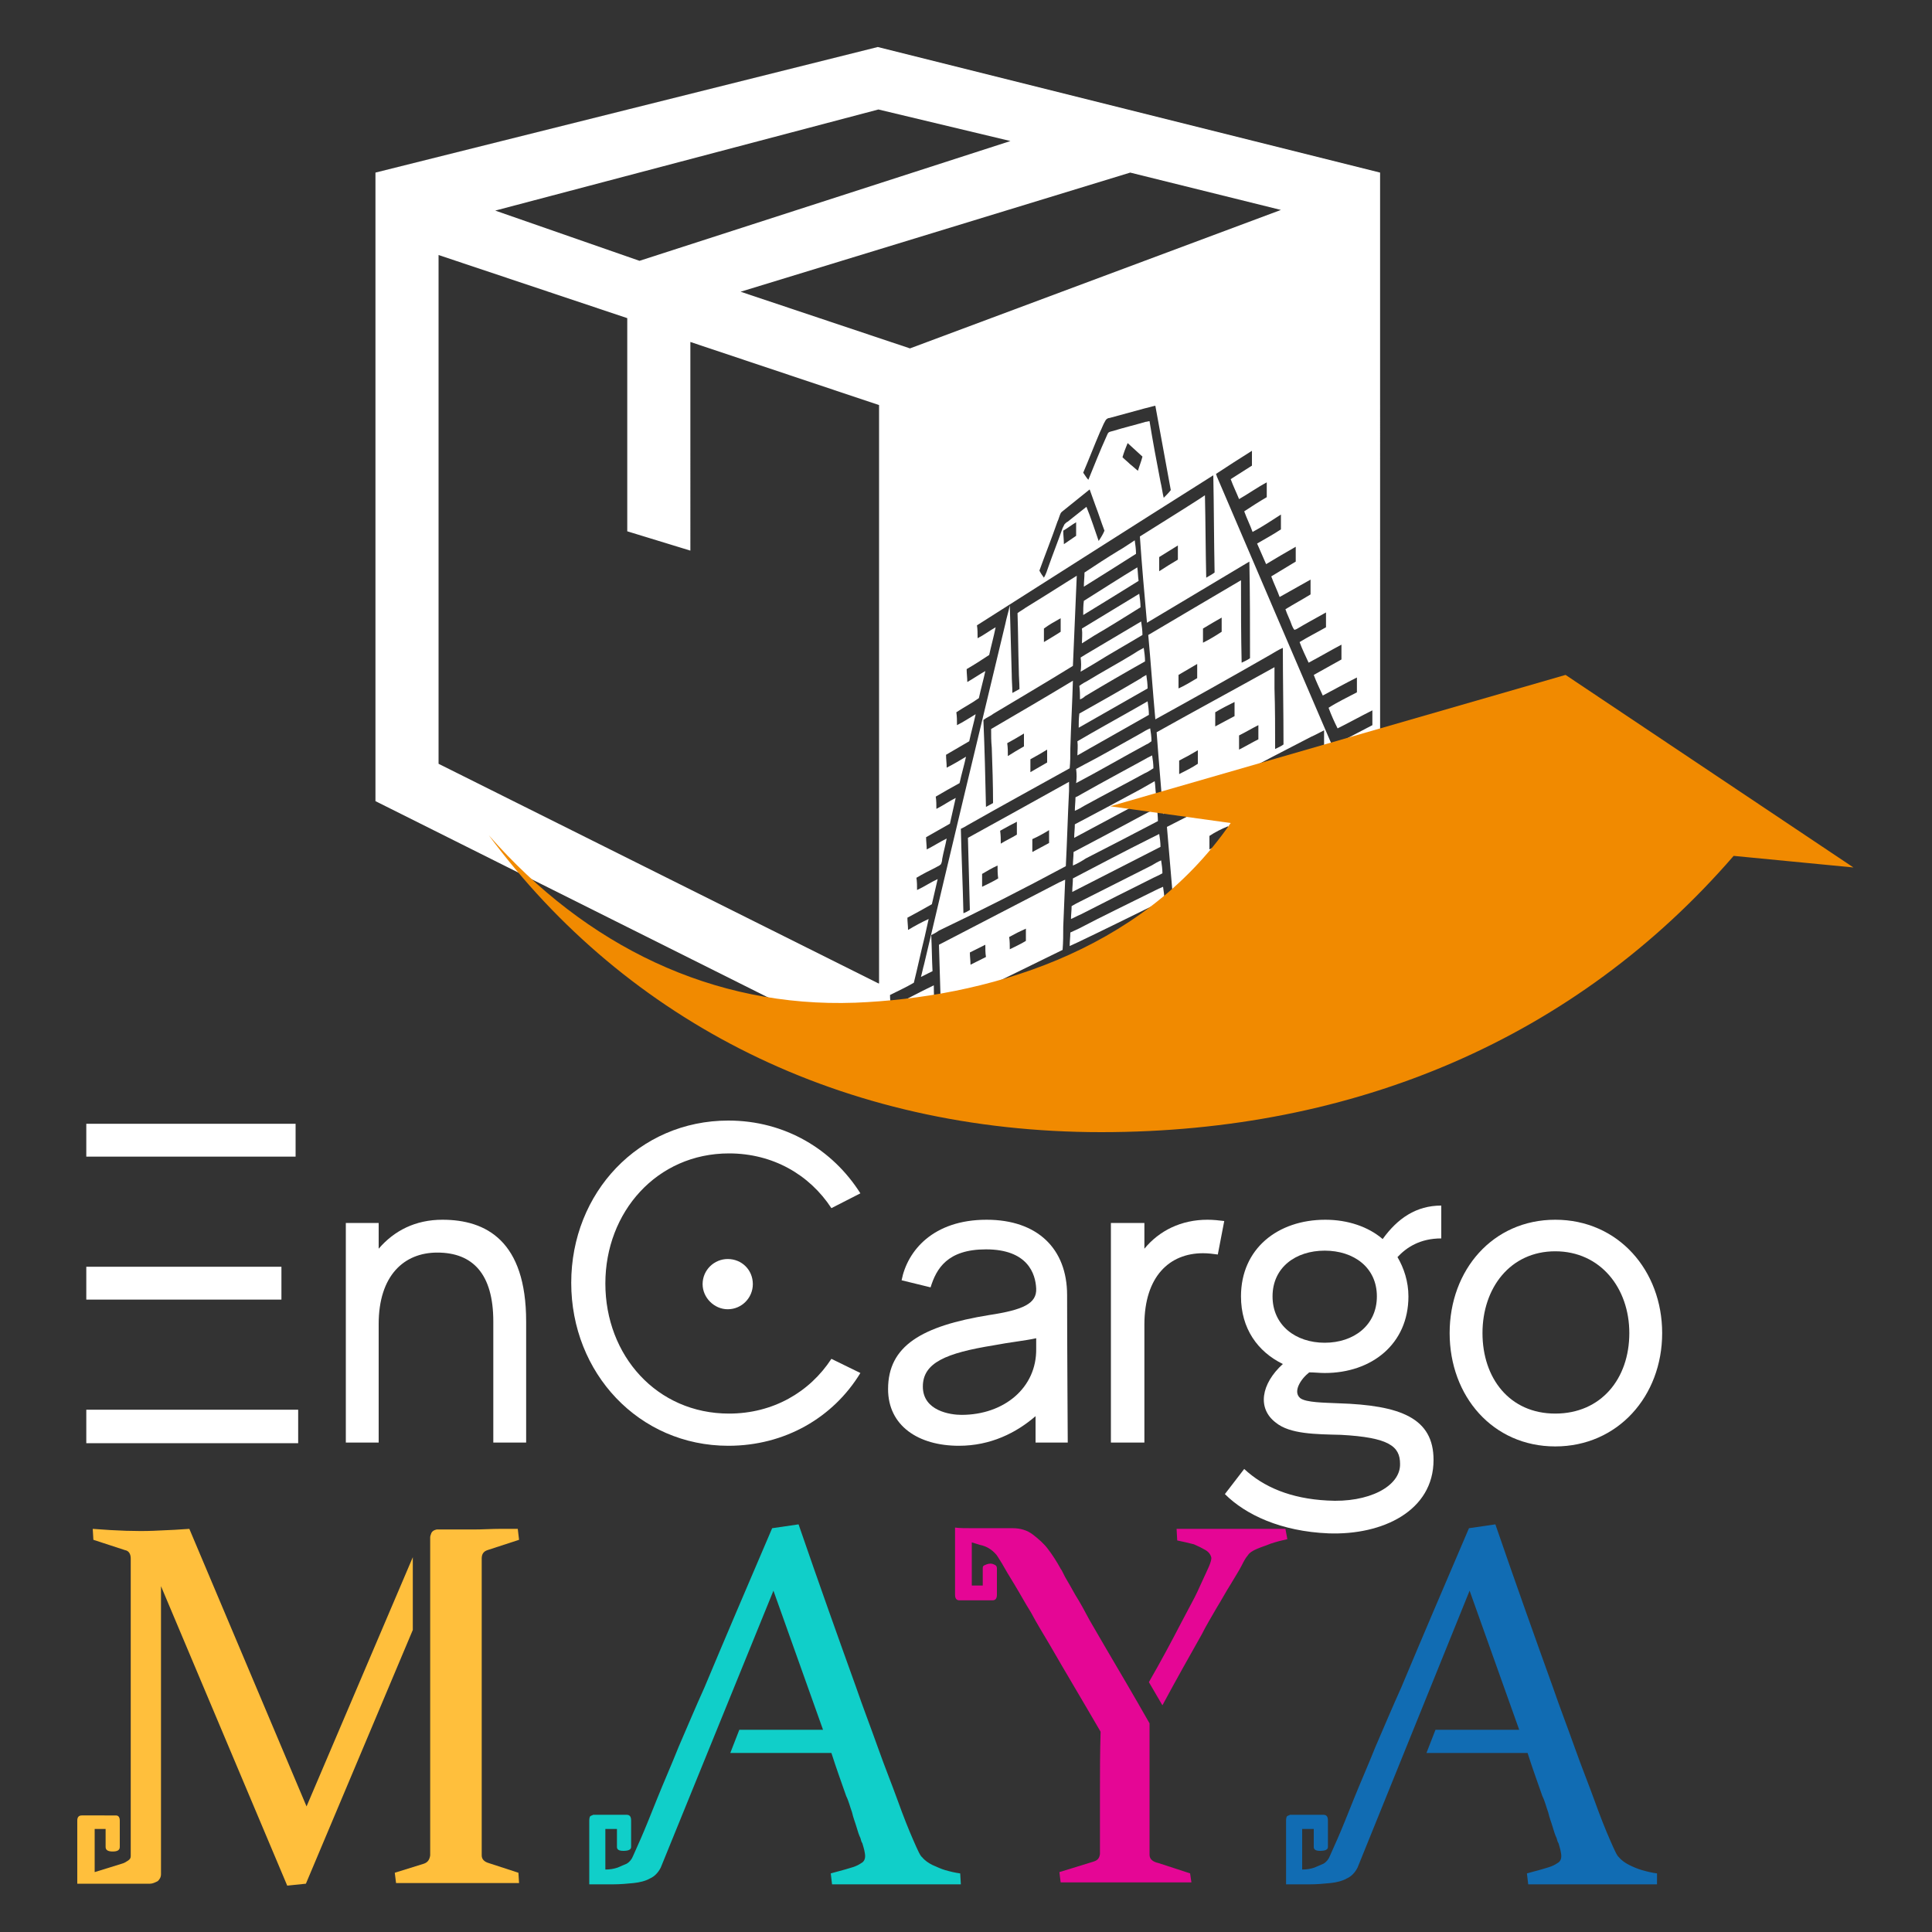
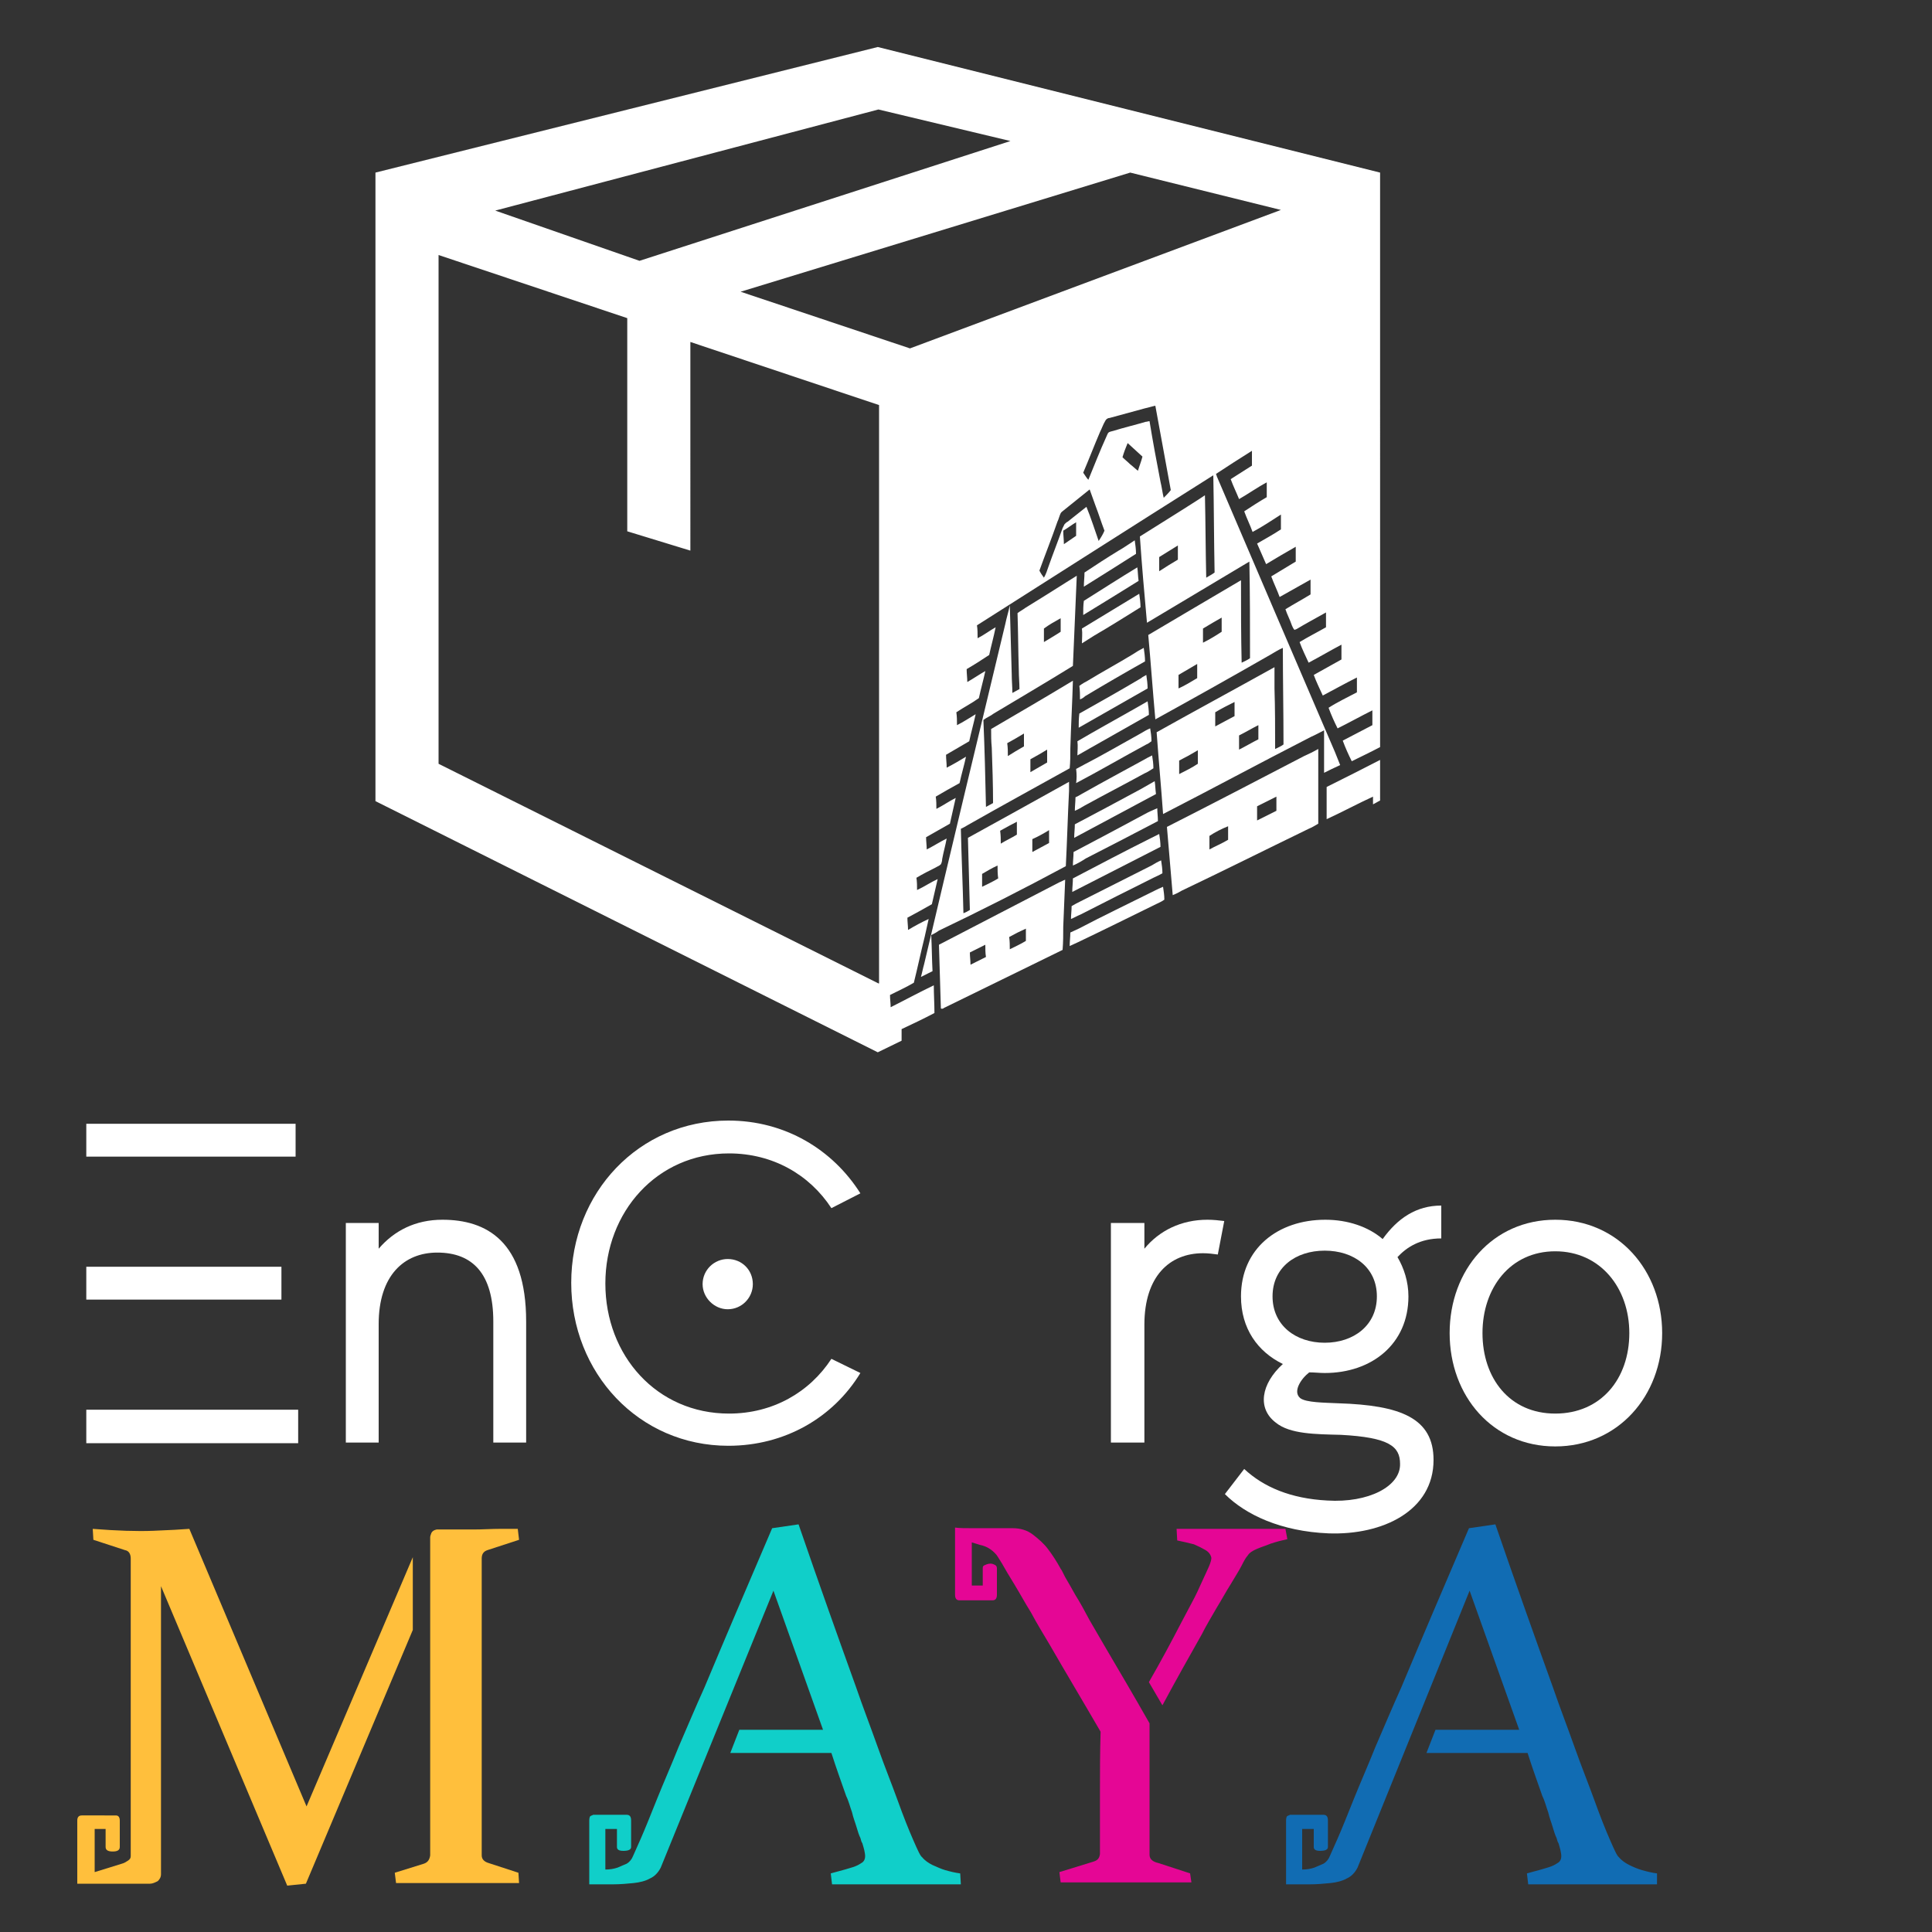
<svg xmlns="http://www.w3.org/2000/svg" version="1.1" id="Capa_1" x="0px" y="0px" viewBox="0 0 300 300" style="enable-background:new 0 0 300 300;" xml:space="preserve">
  <rect x="0" y="0" width="300" height="300" fill="#333333" stroke="none" />
  <style type="text/css">
	.st0{fill:#FFFFFF;}
	.st1{fill-rule:evenodd;clip-rule:evenodd;fill:#F18A00;}
	.st2{fill:#FFBF3C;}
	.st3{fill:#10CFC9;}
	.st4{fill:#E50695;}
	.st5{fill:#116CB3;}
</style>
  <g>
    <g>
      <g>
        <path class="st0" d="M45.9,179.6H13.4v-5.1h32.5V179.6z M43.7,201.8H13.4v-5.1h30.3V201.8z M46.3,218.9v5.2H13.4v-5.2H46.3z" />
        <path class="st0" d="M81.7,205.2c0,11.4,0,18.8,0,18.8h-5.1c0,0,0-13.7,0-18.8c0-7.4-3.2-10.7-8.7-10.7c-5.2,0-9.1,3.6-9.1,11.1     V224h-5.1v-34.1h5.1v4c2.4-2.8,5.7-4.5,9.9-4.5C75.5,189.4,81.7,192.7,81.7,205.2z" />
        <path class="st0" d="M129.1,211l4.5,2.2c-4.2,6.9-11.7,11.3-20.5,11.3c-13.9,0-24.4-11.3-24.4-25.3s10.5-25.2,24.4-25.2     c8.8,0,16.2,4.5,20.5,11.3l-4.5,2.3c-3.4-5.2-9.1-8.5-15.9-8.5c-11.2,0-19.2,9.1-19.2,20.2c0,11.2,8,20.2,19.2,20.2     C120,219.5,125.7,216.2,129.1,211z M113,195.5c2.2,0,3.9,1.7,3.9,3.9c0,2.1-1.7,3.9-3.9,3.9c-2.1,0-3.9-1.8-3.9-3.9     C109.1,197.2,110.9,195.5,113,195.5z" />
-         <path class="st0" d="M160.8,224v-4.1c-3,2.6-7,4.6-11.9,4.6c-6.3,0-11-3.1-11-8.8c0-6.7,5.2-9.8,15.7-11.5     c5.3-0.8,7.4-1.8,7.3-4.1c-0.1-2.3-1.3-6.1-7.8-6.1c-6,0-7.7,3-8.6,5.9l-4.5-1.1c0.9-4.6,4.9-9.4,13.2-9.4     c7.9,0,12.5,4.5,12.5,11.7c0,6.9,0.1,22.9,0.1,22.9H160.8z M160.9,209.4v-1.6c-1.8,0.4-4,0.6-6.6,1.1c-7.4,1.2-11,2.7-11,6.4     c0,3.8,4.3,4.4,6,4.4C155.9,219.7,161,215.5,160.9,209.4z" />
        <path class="st0" d="M190.1,189.6l-1,5.2c-0.7-0.1-1.5-0.2-2.3-0.2c-5.2,0-9.1,3.6-9.1,11.1V224h-5.2v-34.1h5.2v4     c2.3-2.8,5.7-4.5,9.8-4.5C188.4,189.4,189.3,189.5,190.1,189.6z" />
        <path class="st0" d="M217,195.2c1,1.7,1.7,3.8,1.7,6.1c0,7.4-5.7,11.9-13,11.9c-0.8,0-1.6-0.1-2.4-0.1c-1.3,1-2.6,3-1.4,4     c0.9,0.7,3.8,0.7,5.9,0.8c9.7,0.3,14.8,2.3,14.8,8.8c0,7.9-7.9,11.7-16.3,11.4c-7.4-0.3-12.9-2.9-16.1-6.1l3-3.9     c3,2.8,7.2,4.6,12.9,4.9c6.4,0.4,11.4-2.2,11.3-5.7c0-2.7-1.7-4.1-9.2-4.5c-3.9-0.1-7.9-0.1-10.1-1.9c-2.9-2.2-2.3-6,1.1-9.1     c-3.9-1.9-6.5-5.5-6.5-10.5c0-7.4,5.7-11.9,13.1-11.9c3.5,0,6.7,1.1,8.9,3c2.3-3.2,5.2-5.2,9.1-5.2v5.1     C220.5,192.3,218.4,193.7,217,195.2z M213.8,201.3c0-4.5-3.6-7.1-8.1-7.1s-8.1,2.6-8.1,7.1s3.6,7.2,8.1,7.2     S213.8,205.8,213.8,201.3z" />
        <path class="st0" d="M258.1,207c0,9.8-6.9,17.6-16.6,17.6c-9.7,0-16.4-7.8-16.4-17.6c0-9.8,6.7-17.6,16.4-17.6     C251.3,189.4,258.1,197.3,258.1,207z M253,207c0-7-4.5-12.7-11.5-12.7s-11.3,5.7-11.3,12.7c0,7,4.2,12.5,11.3,12.5     S253,214.1,253,207z" />
      </g>
    </g>
    <g>
      <path class="st0" d="M167.7,108.6c0.3-0.1,0.6-0.3,0.8-0.5c3-1.8,6.1-3.6,9.3-5.4c0-0.7-0.1-1.4-0.2-2.1c-0.6,0.3-1.1,0.6-1.7,1    c-2.3,1.4-4.7,2.7-7,4.1c-0.4,0.2-0.9,0.5-1.3,0.8C167.7,107.2,167.7,107.9,167.7,108.6z" />
      <path class="st0" d="M168,99.9c0.6-0.4,1.3-0.8,1.9-1.2c2.4-1.4,4.8-2.9,7.2-4.4c0-0.7-0.1-1.4-0.2-2.1c-3,1.8-5.9,3.6-8.9,5.4    C168.1,98.4,168,99.2,168,99.9z" />
-       <path class="st0" d="M167.8,104.3c0.7-0.4,1.5-0.9,2.2-1.3c2.4-1.5,4.9-2.9,7.4-4.4c0-0.7-0.1-1.4-0.2-2.1    c-2.9,1.7-5.7,3.4-8.6,5.1c-0.3,0.2-0.5,0.3-0.8,0.5C167.9,102.8,167.9,103.6,167.8,104.3z" />
      <path class="st0" d="M167.3,117.3c0.7-0.4,1.4-0.8,2.1-1.2c3-1.7,6-3.4,9-5.1c0-0.7-0.1-1.4-0.2-2.1c-0.7,0.4-1.4,0.8-2.1,1.2    c-3,1.7-5.9,3.3-8.8,5C167.4,115.9,167.3,116.6,167.3,117.3z" />
      <path class="st0" d="M167.5,113c3.5-2,7-4,10.7-6.1c0-0.7-0.1-1.4-0.2-2.1c-0.3,0.2-0.6,0.3-0.8,0.5c-3.2,1.9-6.4,3.7-9.6,5.5    C167.5,111.6,167.5,112.3,167.5,113z" />
      <path class="st0" d="M167.1,121.6c3.6-1.9,7.2-4,10.9-6c0.3-0.1,0.5-0.3,0.8-0.5c0-0.7-0.1-1.4-0.2-2c-0.5,0.2-1,0.5-1.5,0.8    c-2.9,1.6-5.8,3.3-8.7,4.8c-0.4,0.2-0.9,0.5-1.3,0.7C167.2,120.2,167.2,120.9,167.1,121.6z" />
      <path class="st0" d="M140,159.8c1.7-0.8,3.4-1.6,5.1-2.5c0-1.4-0.1-2.9-0.1-4.3c-2.3,1.1-4.5,2.3-6.7,3.4c0-0.6-0.1-1.2-0.1-1.9    c1.2-0.6,2.5-1.2,3.7-1.9c0.6-2.4,1.1-4.8,1.7-7.2c0.2-0.9,0.4-1.8,0.6-2.7c-1.1,0.5-2.2,1.1-3.2,1.7c0-0.6-0.1-1.3-0.1-1.9    c1.3-0.7,2.6-1.4,3.8-2.1c0.3-1.3,0.6-2.6,0.9-3.9c-1.1,0.5-2.1,1.2-3.2,1.7c0-0.6,0-1.3-0.1-1.9c1-0.6,2-1.1,3-1.6    c0.3-0.2,0.5-0.2,0.8-0.5c0.1-0.2,0.2-0.5,0.2-0.8c0.2-1.1,0.5-2.1,0.7-3.2c-1,0.5-2.1,1.2-3.1,1.7c0-0.6-0.1-1.3-0.1-1.9    c1.2-0.7,2.5-1.4,3.7-2.1c0.3-1.3,0.6-2.7,0.9-4c-1,0.5-2,1.2-3,1.7c0-0.6,0-1.3-0.1-1.9c1.2-0.7,2.4-1.4,3.7-2.1    c0.3-1.4,0.7-2.7,1-4.1c-1,0.6-2,1.2-3,1.7c0-0.7-0.1-1.3-0.1-2c1.2-0.7,2.4-1.4,3.6-2.1c0.3-1.4,0.7-2.8,1-4.2    c-1,0.6-1.9,1.2-2.9,1.7c0-0.7,0-1.3-0.1-2c1.2-0.8,2.4-1.4,3.5-2.2c0.3-1.4,0.7-2.8,1-4.2c-0.9,0.5-1.9,1.2-2.8,1.7    c0-0.7-0.1-1.3-0.1-2c1.2-0.7,2.3-1.4,3.5-2.2c0.3-1.4,0.7-2.8,1-4.3c-0.9,0.5-1.8,1.2-2.8,1.7c0-0.7,0-1.4-0.1-2    c11.5-7.3,23.7-15.1,36.7-23.3c0.1,5,0.1,10.1,0.2,15.1c-0.4,0.3-0.8,0.5-1.3,0.8c-0.1-4.2-0.1-8.5-0.2-12.8    c-0.3,0.2-0.6,0.4-0.9,0.6c-3.1,2-6.2,3.9-9.2,5.8c0.3,4.5,0.7,8.9,1.1,13.4c5.2-3.1,10.4-6.2,15.9-9.5c0.1,5,0.1,10,0.1,15    c-0.4,0.3-0.9,0.5-1.3,0.7c-0.1-4.2-0.1-8.5-0.1-12.8c-4.9,2.9-9.7,5.7-14.4,8.5c0.4,4.4,0.7,8.7,1.1,13.1    c5.8-3.2,11.7-6.5,17.8-10c0.7-0.4,1.3-0.8,2-1.1c0,5,0.1,10,0.1,15c-0.4,0.3-0.9,0.5-1.3,0.7c0-3.1,0-6.3-0.1-9.4    c0-1.1,0-2.2,0-3.3c-6.3,3.5-12.4,6.8-18.3,10.1c0.3,4.2,0.7,8.5,1,12.7c7.4-3.8,15-7.9,23-12c0.7-0.3,1.4-0.7,2-1    c0,2.2,0,4.4,0,6.6c0.8-0.4,1.6-0.8,2.5-1.2c-0.3-0.7-0.5-1.3-0.8-2c-6.2-14.4-12.3-28.7-18.3-42.7c-0.1-0.2-0.1-0.4-0.2-0.5    c1.8-1.2,3.7-2.4,5.6-3.6c0,0.7,0,1.5,0,2.3c-1.1,0.7-2.2,1.4-3.3,2.1c0.4,1.1,0.9,2.1,1.3,3.1c1.4-0.8,2.8-1.8,4.3-2.6    c0,0.8,0,1.5,0,2.3c-1.2,0.7-2.3,1.4-3.5,2.2c0.4,1.1,0.9,2.1,1.3,3.2c1.5-0.8,3-1.8,4.4-2.7c0,0.7,0,1.5,0,2.3    c-1.2,0.8-2.5,1.5-3.7,2.2c0.5,1.1,0.9,2.1,1.4,3.2c1.5-0.9,3-1.8,4.6-2.7c0,0.7,0,1.5,0,2.3c-1.3,0.8-2.5,1.5-3.8,2.3    c0.4,1.1,0.9,2.1,1.3,3.2c1.6-0.9,3.2-1.8,4.8-2.7c0,0.8,0,1.5,0,2.3c-1.3,0.8-2.6,1.5-3.9,2.3c0.3,0.9,0.7,1.6,1,2.5    c0.1,0.2,0.2,0.5,0.4,0.7c0.1,0,0.2-0.1,0.3-0.1c1.5-0.9,3-1.7,4.6-2.6c0,0.7,0,1.5,0,2.3c-1.4,0.8-2.8,1.5-4.1,2.3    c0.4,1.1,0.9,2.1,1.4,3.2c1.7-0.9,3.4-1.9,5.1-2.8c0,0.7,0,1.5,0,2.3c-1.4,0.8-2.9,1.6-4.3,2.4c0.4,1.1,0.9,2.1,1.4,3.2    c1.7-0.9,3.5-1.9,5.3-2.8c0,0.8,0,1.5,0,2.3c-1.5,0.8-3,1.5-4.4,2.4c0.4,1.1,0.9,2.2,1.4,3.2c1.8-0.9,3.6-1.9,5.4-2.8    c0,0.7,0,1.5,0,2.3c-1.5,0.8-3.1,1.6-4.6,2.4c0.4,1.1,0.9,2.2,1.4,3.2c1.4-0.7,2.9-1.4,4.4-2.2V26.8l-78-19.5l-78,19.5v97.6l78,39    l3.7-1.8C140,161,140,160.4,140,159.8z M180,88.7c0-0.7,0-1.4,0-2.2c1-0.6,1.9-1.2,2.9-1.8c0,0.7,0,1.4,0,2.2    C181.9,87.5,180.9,88.1,180,88.7z M183,106.9c0-0.7,0-1.4,0-2.1c1-0.6,1.9-1.1,2.9-1.7c0,0.7,0,1.4,0,2.2    C184.9,105.9,183.9,106.5,183,106.9z M186.8,99.8c0-0.7,0-1.4,0-2.2c1-0.6,2-1.2,2.9-1.7c0,0.7,0,1.5,0,2.2    C188.8,98.7,187.8,99.3,186.8,99.8z M183.1,120.2c0-0.7,0-1.4,0-2.1c1-0.5,1.9-1,2.9-1.6c0,0.7,0,1.4,0,2.1    C185.1,119.2,184.1,119.7,183.1,120.2z M188.7,112.8c0-0.7,0-1.4,0-2.2c1-0.6,2-1.1,3-1.6c0,0.7,0,1.5,0,2.2    C190.6,111.8,189.6,112.3,188.7,112.8z M192.4,116.4c0-0.7,0-1.4,0-2.2c1-0.5,2-1.1,3-1.6c0,0.7,0,1.5,0,2.2    C194.4,115.3,193.4,115.9,192.4,116.4z M165.2,84.5c0-0.7-0.1-1.4-0.1-2.1c0.7-0.4,1.3-0.9,2-1.3c0,0.7,0,1.4,0,2.1    C166.5,83.6,165.8,84.1,165.2,84.5z M170.6,84c-0.6-1.7-1.2-3.6-1.9-5.3c-1,0.8-1.9,1.5-2.9,2.3c-0.2,0.1-0.3,0.2-0.5,0.4    c-0.1,0.2-0.2,0.4-0.3,0.6c-0.7,2-1.5,4-2.2,6c-0.2,0.6-0.4,1.2-0.7,1.7c-0.3-0.4-0.5-0.7-0.7-1.1c0.9-2.5,1.9-5,2.8-7.6    c0.2-0.4,0.3-0.9,0.5-1.3c0.1-0.2,0.3-0.3,0.4-0.4c1.4-1.1,2.7-2.2,4.1-3.3c0.3,0.8,0.6,1.7,0.9,2.5c0.5,1.3,0.9,2.6,1.4,3.9    C171.3,82.9,171,83.4,170.6,84z M176.7,73.1c-0.4-0.3-0.8-0.7-1.2-1c-0.4-0.4-0.8-0.7-1.2-1.1c0.2-0.7,0.5-1.5,0.8-2.2    c0.8,0.7,1.5,1.4,2.3,2.1C177.2,71.7,176.9,72.4,176.7,73.1z M180.7,77.3c-0.2-0.8-0.3-1.7-0.5-2.5c-0.6-3.1-1.2-6.3-1.7-9.4    c-0.2,0-0.4,0.1-0.6,0.1c-1.7,0.5-3.4,0.9-5,1.4c-0.3,0.1-0.6,0.1-0.8,0.3c-0.1,0.1-0.2,0.4-0.3,0.6c-1,2.2-1.9,4.5-2.8,6.7    c-0.3-0.3-0.5-0.7-0.8-1.1c0.9-2.1,1.7-4.2,2.6-6.3c0.3-0.6,0.5-1.2,0.8-1.7c0.2-0.4,0.5-0.5,0.7-0.5c1.8-0.5,3.7-1,5.5-1.5    c0.5-0.1,1.1-0.3,1.6-0.4c0.8,4.4,1.6,8.7,2.4,13.1C181.5,76.5,181.1,76.9,180.7,77.3z M198.9,32.6l-57.6,21.5L115,45.3l60.5-18.5    L198.9,32.6z M136.4,17l20.5,4.9L99.3,40.5l-22.4-7.8L136.4,17z M136.4,152.7l-68.3-34.1v-79l29.3,9.8v33.1l9.8,3V53.1l29.3,9.8    V152.7z" />
      <path class="st0" d="M165.5,134.5c0.2-3.9,0.3-7.8,0.5-11.7c0-0.5,0-0.9,0-1.4c-5.4,3-10.6,5.9-15.7,8.7c0.1,3.8,0.2,7.5,0.3,11.2    c-0.3,0.2-0.7,0.4-1,0.5c-0.1-4.4-0.3-8.7-0.4-13.1c0.4-0.2,0.8-0.4,1.1-0.6c5.1-2.9,10.4-5.8,15.8-8.8c0.1-1,0.1-2,0.1-3.1    c0.1-3.5,0.3-7,0.4-10.5c-4.3,2.6-8.6,5.1-12.7,7.5c0,1,0,1.9,0.1,2.9c0.1,2.9,0.2,5.7,0.2,8.6c-0.4,0.2-0.7,0.4-1.1,0.6    c-0.1-4.5-0.2-8.9-0.4-13.5c0.5-0.4,1.1-0.6,1.6-1c4-2.4,8.1-4.8,12.3-7.4c0.2-4.6,0.4-9.3,0.6-14c-0.5,0.3-1.1,0.7-1.6,1    c-2.2,1.4-4.3,2.7-6.4,4c-0.4,0.3-0.8,0.5-1.2,0.8c0.1,3,0.1,5.9,0.2,8.9c0,1,0.1,1.9,0.1,2.9c-0.4,0.2-0.7,0.4-1.1,0.6    c0-1-0.1-1.9-0.1-2.9c-0.1-3.6-0.2-7.1-0.3-10.7c-0.2,1-0.5,1.9-0.7,2.9c-4.4,18.3-8.6,35.8-12.6,52.8c-0.2,0.7-0.3,1.3-0.5,2    c0.6-0.3,1.2-0.6,1.8-0.9c-0.1-1.9-0.1-3.7-0.2-5.6c0.4-0.2,0.8-0.4,1.2-0.7C152.3,141.4,158.8,138.1,165.5,134.5z M162.9,128.9    c0,0.7,0,1.3,0,2c-0.9,0.5-1.7,0.9-2.6,1.4c0-0.7,0-1.3,0-2C161.2,129.9,162.1,129.4,162.9,128.9z M157.9,127.6c0,0.7,0,1.3,0,2    c-0.8,0.5-1.7,0.9-2.5,1.4c0-0.7,0-1.3-0.1-2C156.2,128.5,157.1,128,157.9,127.6z M154.9,134.4c0,0.7,0,1.3,0.1,2    c-0.8,0.5-1.7,0.9-2.5,1.3c0-0.6,0-1.3,0-2C153.2,135.3,154,134.8,154.9,134.4z M162.6,116.4c0,0.7,0,1.3,0,2    c-0.9,0.5-1.7,1-2.6,1.5c0-0.7,0-1.3,0-2C160.9,117.4,161.8,116.9,162.6,116.4z M159,113.9c0,0.7,0,1.3,0,2    c-0.9,0.5-1.7,1-2.5,1.5c0-0.7,0-1.3-0.1-2C157.3,114.9,158.2,114.4,159,113.9z M164.7,96c0,0.7,0,1.4,0,2.1    c-0.9,0.6-1.8,1.1-2.6,1.6c0-0.7,0-1.4,0-2.1C162.9,97,163.8,96.5,164.7,96z" />
      <path class="st0" d="M173.7,85.5c-1.8,1.1-3.5,2.2-5.3,3.4c0,0.7-0.1,1.5-0.1,2.2c2.7-1.7,5.3-3.3,8.1-5.1c0-0.7-0.1-1.4-0.2-2.1    C175.4,84.4,174.6,85,173.7,85.5z" />
      <path class="st0" d="M168.2,95.5c2.8-1.7,5.7-3.5,8.6-5.3c-0.1-0.7-0.1-1.4-0.2-2.1c-2.8,1.7-5.6,3.5-8.3,5.2    C168.2,94,168.2,94.8,168.2,95.5z" />
      <path class="st0" d="M203.2,128.7c0.5-0.2,1-0.5,1.5-0.8c0-3.9,0-7.7,0-11.6c-0.7,0.4-1.5,0.8-2.2,1.1c-7.3,3.8-14.4,7.5-21.3,11    c0.3,3.5,0.6,7.1,0.9,10.6c0.5-0.2,0.9-0.4,1.4-0.7C189.8,135.3,196.4,132,203.2,128.7z M198.2,123.7c0,0.7,0,1.5,0,2.2    c-1,0.5-2,1-3,1.5c0-0.7,0-1.4,0-2.2C196.2,124.7,197.2,124.2,198.2,123.7z M190.7,128.3c0,0.7,0,1.4,0,2.1c-1,0.6-2,1-2.9,1.5    c0-0.7,0-1.4,0-2.1C188.7,129.2,189.7,128.7,190.7,128.3z" />
      <path class="st0" d="M146.6,156.5c5.9-2.9,12.1-5.9,18.4-9c0.1-1.2,0.1-2.4,0.1-3.6c0.1-2.4,0.2-4.8,0.3-7.3    c-0.3,0.1-0.6,0.3-0.9,0.4c-6.4,3.3-12.7,6.6-18.7,9.7c0.1,3.3,0.2,6.6,0.3,9.9C146.3,156.7,146.5,156.6,146.6,156.5z     M159.3,144.2c0,0.6,0,1.3,0,1.9c-0.8,0.5-1.7,0.9-2.5,1.3c0-0.6,0-1.3-0.1-1.9C157.6,145,158.4,144.6,159.3,144.2z M153,146.7    c0,0.6,0,1.3,0.1,1.9c-0.8,0.4-1.6,0.8-2.4,1.2c0-0.6-0.1-1.3-0.1-1.9C151.4,147.5,152.2,147.1,153,146.7z" />
      <path class="st0" d="M177.2,122.5c-3.5,1.9-6.9,3.7-10.3,5.5c0,0.7-0.1,1.4-0.1,2.1c4.1-2.2,8.4-4.5,12.7-6.8    c-0.1-0.7-0.1-1.4-0.2-2C178.6,121.7,177.9,122.1,177.2,122.5z" />
      <path class="st0" d="M177.4,118.1c-3.1,1.7-6.1,3.3-9.1,5c-0.4,0.2-0.8,0.5-1.3,0.7c0,0.7-0.1,1.4-0.1,2.1c0.5-0.2,1-0.5,1.5-0.8    c3.1-1.7,6.2-3.3,9.3-5c0.5-0.2,0.9-0.5,1.4-0.8c0-0.7-0.1-1.4-0.2-2C178.5,117.5,177.9,117.8,177.4,118.1z" />
      <path class="st0" d="M178.8,134.4c-3.8,1.9-7.5,3.8-11.1,5.6c-0.4,0.2-0.8,0.4-1.3,0.7c0,0.7-0.1,1.4-0.1,2c0.5-0.2,1-0.5,1.5-0.7    c3.7-1.9,7.5-3.8,11.3-5.7c0.4-0.2,0.9-0.4,1.4-0.7c0-0.7-0.1-1.3-0.2-2C179.8,133.8,179.3,134.1,178.8,134.4z" />
      <path class="st0" d="M206,122.2c0,1.7,0,3.4,0,5c2.4-1.1,4.8-2.4,7.2-3.5c0,0.4,0,0.8,0,1.2l1.1-0.6V118    C211.6,119.4,208.8,120.8,206,122.2z" />
      <path class="st0" d="M166.2,144.8c0,0.7-0.1,1.4-0.1,2.1c0.4-0.2,0.9-0.4,1.3-0.6c4-1.9,8-3.9,12.1-5.9c0.4-0.2,0.9-0.4,1.3-0.7    c0-0.7-0.1-1.3-0.2-2c-0.5,0.2-0.9,0.4-1.3,0.6c-4,2-8,3.9-11.8,5.9C167.1,144.4,166.6,144.6,166.2,144.8z" />
      <path class="st0" d="M177.6,126.5c-3.7,2-7.3,3.9-10.9,5.8c0,0.7-0.1,1.4-0.1,2.1c0.7-0.3,1.4-0.7,2-1.1c3.7-1.9,7.4-3.8,11.2-5.8    c0-0.7-0.1-1.4-0.1-2C179,125.8,178.3,126.1,177.6,126.5z" />
      <path class="st0" d="M178.8,130.1c-4.2,2.1-8.2,4.2-12.2,6.3c0,0.7-0.1,1.4-0.1,2.1c4.5-2.3,9-4.6,13.7-7c0-0.7-0.1-1.4-0.2-2    C179.6,129.7,179.2,129.9,178.8,130.1z" />
    </g>
-     <path class="st1" d="M191.1,127.8l-18.7-2.6l70.7-20.4l44.7,29.9l-18.6-1.8c-24.5,28.3-58.8,42.9-98.2,42.9   c-40.3,0-73.7-17.2-95.1-46.1c15.1,17.2,34.8,26.8,56.9,26C152.7,154.9,177.1,148.1,191.1,127.8z" />
    <g>
      <path class="st2" d="M64.1,241.8v11.3l-16.6,39.4l-2.9,0.3L25,246.3v22.2c0,2.8,0,5.5,0,8.2c0,2.7,0,5.1,0,7.2c0,2.1,0,4.5,0,7.1    c0,0.5-0.2,0.8-0.5,1.1c-0.4,0.2-0.8,0.4-1.2,0.4h-5.1c-1.4,0-2.6,0-3.8,0c-1.2,0-2,0-2.4,0v-9.8c0-0.5,0.2-0.8,0.7-0.8H18    c0.4,0,0.6,0.3,0.6,0.8v4.1c0,0.5-0.4,0.7-1.1,0.7c-0.7,0-1.1-0.2-1.1-0.7V284h-1.7v6.7l4.2-1.3c0.4-0.1,0.7-0.3,1-0.5    c0.3-0.2,0.4-0.4,0.4-0.7c0-0.4,0-1.7,0-4c0-2.3,0-5.2,0-8.5c0-3.3,0-6.9,0-10.7s0-7.4,0-10.7c0-3.3,0-6.1,0-8.4    c0-2.3,0-3.6,0-3.9c0-0.7-0.3-1.2-0.9-1.3l-4.9-1.6l-0.1-1.7c3.8,0.3,6.9,0.4,9.4,0.3c2.5-0.1,4.4-0.2,5.6-0.3l18.2,43.1    L64.1,241.8z M80.5,290.8l0.1,1.6c-0.9,0-2.2,0-4,0c-1.8,0-3.7,0-5.7,0c-2,0-3.8,0-5.6,0c-1.7,0-3,0-3.8,0l-0.2-1.6l4.5-1.4    c0.6-0.2,0.9-0.6,1-1.3v-49.4c0-0.2,0.1-0.4,0.2-0.7c0.2-0.3,0.4-0.4,0.8-0.5c0.1,0,0.7,0,1.8,0c1.1,0,2.4,0,3.9,0    c1.4,0,2.8-0.1,4.2-0.1c1.4,0,2.2,0,2.7,0l0.2,1.7l-4.9,1.6c-0.6,0.2-0.9,0.6-0.9,1.3c0,0.2,0,1,0,2.4c0,1.4,0,3.1,0,5.2    c0,2.1,0,4.5,0,7.2c0,2.7,0,5.4,0,8.1c0,2.8,0,5.5,0,8.1s0,5.1,0,7.2c0,2.2,0,4,0,5.4c0,1.4,0,2.2,0,2.5c0,0.6,0.4,1,1.1,1.2    L80.5,290.8z" />
      <path class="st3" d="M149.2,292.6c-0.9,0-2.2,0-4,0c-1.8,0-3.7,0-5.8,0c-2.1,0-4,0-5.9,0c-1.9,0-3.4,0-4.3,0l-0.2-1.7l2.2-0.6    c0.6-0.2,1.1-0.3,1.6-0.5c0.5-0.2,0.8-0.4,1.1-0.6c0.4-0.3,0.5-0.8,0.4-1.4c-0.1-0.7-0.3-1.2-0.4-1.6c-0.1-0.1-0.2-0.4-0.3-0.8    c-0.2-0.4-0.4-1-0.6-1.7c-0.2-0.7-0.5-1.4-0.7-2.3c-0.3-0.8-0.5-1.7-0.9-2.5c-0.7-2-1.5-4.2-2.3-6.7h-15.7l1.4-3.6h13l-7.7-21.6    l-17.5,43c-0.4,0.8-1,1.4-1.7,1.7c-0.7,0.4-1.6,0.6-2.5,0.7c-1,0.1-2.1,0.2-3.2,0.2c-1.2,0-2.4,0-3.7,0v-9.9    c0-0.4,0.1-0.7,0.2-0.7c0.1-0.1,0.3-0.1,0.4-0.2h5.2c0.5,0,0.7,0.3,0.7,0.9v4.1c0,0.4-0.4,0.6-1.2,0.6c-0.7,0-1-0.2-1-0.6V284H94    v6.3c0.7,0,1.3-0.1,1.9-0.3c0.5-0.2,0.9-0.4,1.4-0.6c0.5-0.3,0.8-0.7,1-1.2c0.1-0.2,0.5-1.1,1.2-2.7c0.7-1.6,1.5-3.6,2.5-6.1    c1-2.5,2.2-5.2,3.4-8.2c1.3-3,2.6-6.1,4-9.2c3.1-7.4,6.6-15.6,10.5-24.7l4.1-0.6c3.2,9.3,6.2,17.7,8.9,25.2    c1.1,3.2,2.3,6.3,3.4,9.4c1.1,3.1,2.2,5.8,3.1,8.3c0.9,2.5,1.7,4.5,2.4,6.1c0.7,1.6,1.1,2.5,1.4,2.7c0.4,0.5,1,0.9,1.6,1.2    c0.7,0.3,1.3,0.6,2,0.8c0.7,0.2,1.5,0.4,2.3,0.5L149.2,292.6z" />
      <path class="st4" d="M185,292.3c-0.9,0-2.3,0-4.2,0c-1.9,0-3.9,0-5.9,0c-2.1,0-4.1,0-6,0c-1.9,0-3.3,0-4.2,0l-0.2-1.6l5.2-1.6    c0.7-0.2,1-0.5,1.1-1.2V278c0-2.7,0-5.7,0.1-9.1c-2.9-5-5.6-9.5-7.9-13.5c-1-1.7-2-3.3-2.9-5c-1-1.6-1.8-3.1-2.6-4.4    c-0.8-1.3-1.4-2.3-1.9-3.2c-0.5-0.8-0.8-1.3-0.9-1.4c-0.7-0.8-1.5-1.3-2.5-1.5l-1.3-0.4v6.7h1.7v-2.7c0-0.3,0.1-0.4,0.4-0.5    c0.2-0.1,0.5-0.2,0.8-0.2c0.3,0,0.5,0.1,0.7,0.2c0.2,0.1,0.3,0.3,0.3,0.5v4.1c0,0.6-0.2,0.9-0.7,0.9h-5.1c-0.5,0-0.7-0.3-0.7-0.9    v-10.4c0.6,0.1,1.7,0.1,3.3,0.1c1.6,0,3.5,0,5.7,0c1.1,0,2.2,0.3,3.1,1c0.9,0.7,1.7,1.4,2.3,2.2c0.7,0.9,1.4,2,2,3.1    c0.1,0.1,0.3,0.5,0.7,1.3c0.4,0.7,1,1.7,1.6,2.8c0.7,1.1,1.4,2.4,2.2,3.9c0.8,1.4,1.7,2.9,2.5,4.3c2,3.4,4.3,7.3,6.8,11.7v9.8    c0,1.3,0,2.5,0,3.7c0,1.2,0,2.3,0,3.3c0,1,0,1.8,0,2.5c0,0.7,0,1,0,1.1c0,0.7,0.5,1.1,1.4,1.3l4.9,1.6L185,292.3z M199.9,239    c-0.9,0.2-1.7,0.4-2.6,0.7c-0.7,0.3-1.4,0.5-2.1,0.8c-0.7,0.3-1.2,0.6-1.5,1.1c-0.2,0.2-0.5,0.7-0.9,1.5s-1,1.7-1.7,2.9    c-0.7,1.1-1.4,2.4-2.2,3.7c-0.8,1.4-1.6,2.7-2.3,4.1c-1.8,3.2-3.9,6.9-6.1,11l-2.1-3.6c1.9-3.3,3.5-6.3,4.9-9    c0.6-1.1,1.2-2.3,1.8-3.4c0.6-1.1,1.1-2.2,1.5-3.1c0.4-0.9,0.8-1.7,1.1-2.4c0.3-0.7,0.4-1.1,0.4-1.4c-0.1-0.5-0.4-0.9-0.9-1.2    c-0.5-0.3-1.1-0.6-1.8-0.9c-0.8-0.2-1.6-0.4-2.6-0.6l-0.1-1.8c0.7,0,1.8,0,3.4,0c1.6,0,3.3,0,5.1,0c1.8,0,3.5,0,5,0    c1.6,0,2.7,0,3.4,0L199.9,239z" />
      <path class="st5" d="M257.3,292.6c-0.9,0-2.2,0-4,0c-1.8,0-3.7,0-5.8,0c-2.1,0-4,0-5.9,0c-1.9,0-3.4,0-4.3,0l-0.2-1.7l2.2-0.6    c0.6-0.2,1.1-0.3,1.6-0.5c0.5-0.2,0.8-0.4,1.1-0.6c0.4-0.3,0.5-0.8,0.4-1.4c-0.1-0.7-0.3-1.2-0.4-1.6c-0.1-0.1-0.2-0.4-0.3-0.8    c-0.2-0.4-0.4-1-0.6-1.7c-0.2-0.7-0.5-1.4-0.7-2.3c-0.3-0.8-0.5-1.7-0.9-2.5c-0.7-2-1.5-4.2-2.3-6.7h-15.7l1.4-3.6h13l-7.7-21.6    l-17.4,43c-0.4,0.8-1,1.4-1.7,1.7c-0.7,0.4-1.6,0.6-2.5,0.7c-1,0.1-2.1,0.2-3.2,0.2c-1.2,0-2.4,0-3.7,0v-9.9    c0-0.4,0.1-0.7,0.2-0.7c0.1-0.1,0.3-0.1,0.4-0.2h5.2c0.5,0,0.7,0.3,0.7,0.9v4.1c0,0.4-0.4,0.6-1.2,0.6c-0.7,0-1-0.2-1-0.6V284    h-1.8v6.3c0.7,0,1.3-0.1,1.9-0.3c0.5-0.2,0.9-0.4,1.4-0.6c0.5-0.3,0.8-0.7,1-1.2c0.1-0.2,0.5-1.1,1.2-2.7c0.7-1.6,1.5-3.6,2.5-6.1    c1-2.5,2.2-5.2,3.4-8.2c1.3-3,2.6-6.1,4-9.2c3.1-7.4,6.6-15.6,10.5-24.7l4.1-0.6c3.2,9.3,6.2,17.7,8.9,25.2    c1.1,3.2,2.3,6.3,3.4,9.4c1.1,3.1,2.2,5.8,3.1,8.3c0.9,2.5,1.7,4.5,2.4,6.1c0.7,1.6,1.1,2.5,1.4,2.7c0.4,0.5,1,0.9,1.6,1.2    s1.3,0.6,2,0.8c0.7,0.2,1.5,0.4,2.3,0.5L257.3,292.6z" />
    </g>
  </g>
</svg>